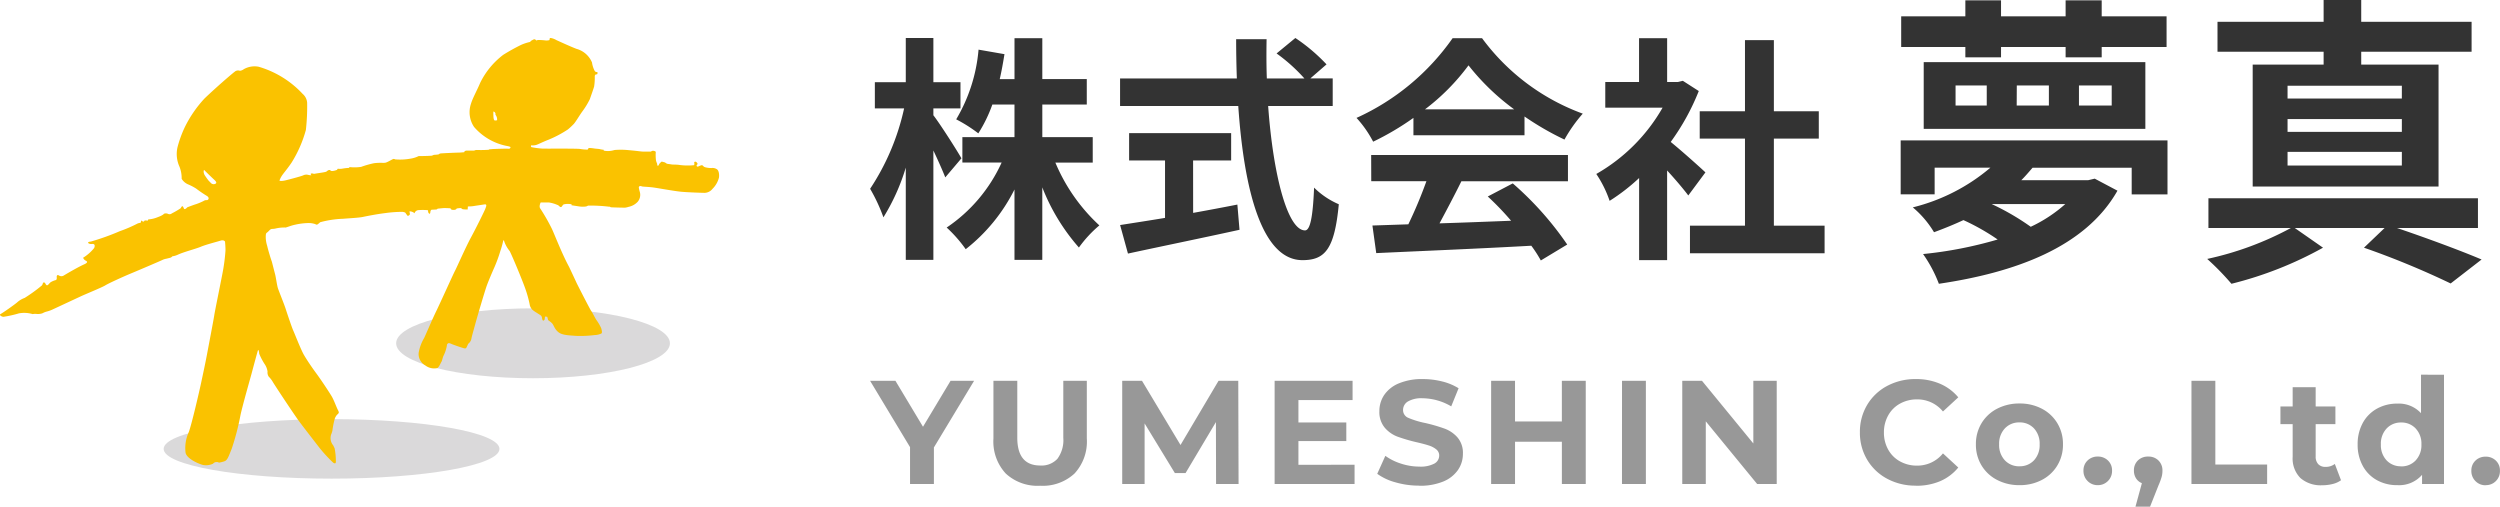
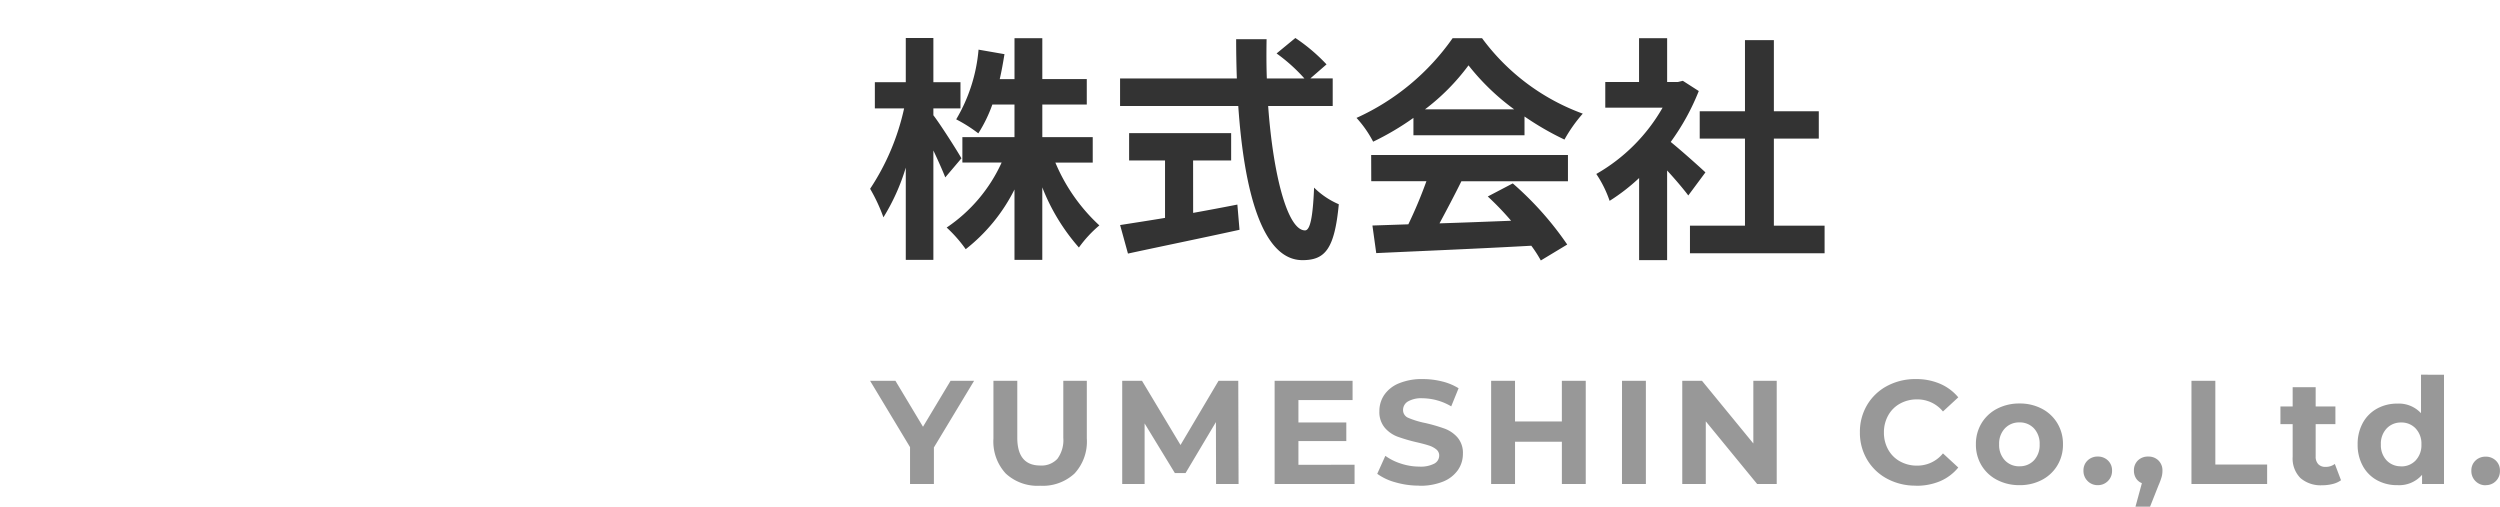
<svg xmlns="http://www.w3.org/2000/svg" width="116.877" height="23.686" viewBox="0 0 116.877 23.686">
  <defs>
    <clipPath id="a">
-       <rect width="33.627" height="20.6" fill="none" />
-     </clipPath>
+       </clipPath>
  </defs>
  <g transform="translate(-27.543 -11.151)">
    <g transform="translate(19.822 11.151)">
      <g transform="translate(7.721 1.776)">
        <g clip-path="url(#a)">
-           <path d="M128.8,80.831c0,.9-2.867,1.634-6.4,1.634s-6.4-.732-6.4-1.634,2.868-1.634,6.4-1.634,6.4.732,6.4,1.634" transform="translate(-97.48 -66.558)" fill="#dad9da" fill-rule="evenodd" />
          <path d="M63.645,113.046c0,.768-3.514,1.391-7.849,1.391s-7.85-.623-7.85-1.391,3.514-1.391,7.85-1.391,7.849.623,7.849,1.391" transform="translate(-40.295 -93.836)" fill="#dad9da" fill-rule="evenodd" />
-           <path d="M1.534,12.911a1.389,1.389,0,0,0-.646-.038,5.365,5.365,0,0,1-.723.162c-.086,0-.228-.086-.133-.133s.675-.456.77-.542a1.079,1.079,0,0,1,.352-.209,7.312,7.312,0,0,0,.789-.57c.085-.067.028-.2.162-.133,0,0,.048.124.1.114s.1-.095.162-.143a.9.9,0,0,1,.238-.1c.076-.028.038-.143.048-.18s.029-.086.114-.029a.214.214,0,0,0,.19.009s.627-.38.989-.542c0,0,.209-.086.086-.152s-.181-.162-.1-.181A1.981,1.981,0,0,0,4.4,9.821c.038-.076.057-.209-.095-.19s-.3-.095-.057-.114A11.092,11.092,0,0,0,5.6,9.032a6.306,6.306,0,0,0,.8-.342.385.385,0,0,1,.171-.048l.038-.114s.066.067.1.057.057-.057.057-.057l.152.009s-.01-.057.038-.057a1.368,1.368,0,0,0,.409-.1c.276-.1.3-.162.3-.162a.243.243,0,0,1,.181,0,.167.167,0,0,0,.19-.019,3.9,3.9,0,0,0,.409-.238c.028-.038.057-.124.1-.086S8.588,8,8.635,8s.124-.086.124-.086.352-.133.4-.143a2.676,2.676,0,0,0,.361-.152.229.229,0,0,1,.152-.038c.067,0,.152-.114-.019-.209a5.856,5.856,0,0,1-.485-.333,2.614,2.614,0,0,0-.361-.19.646.646,0,0,1-.314-.266,1.465,1.465,0,0,0-.1-.561,1.431,1.431,0,0,1-.095-.913,5.315,5.315,0,0,1,.333-.922,5.562,5.562,0,0,1,.932-1.36c.523-.5,1.207-1.093,1.416-1.255a.241.241,0,0,1,.238-.038.373.373,0,0,0,.181-.076,1.021,1.021,0,0,1,.694-.114A4.547,4.547,0,0,1,14.15,2.614a.6.6,0,0,1,.209.409A9.792,9.792,0,0,1,14.3,4.3a5.717,5.717,0,0,1-.665,1.521c-.314.466-.475.571-.57.846,0,0,.047.048.314-.019s.723-.19.8-.228a.34.34,0,0,1,.238-.019.728.728,0,0,0,.143.019s-.076-.076,0-.086.086.029.171.01.494-.067.532-.1.133-.114.19-.048.3-.028.3-.028l.038-.057a.689.689,0,0,0,.2,0,2.428,2.428,0,0,1,.323-.038l.029-.038a2.034,2.034,0,0,0,.542-.01,4.3,4.3,0,0,1,.6-.171c.3-.038.456,0,.551-.028s.285-.143.333-.162a.1.1,0,0,1,.1.01,2.635,2.635,0,0,0,.694-.029,1.3,1.3,0,0,0,.409-.124s.4,0,.618-.019l.095-.038s.162-.009.2-.019l.038-.01s.009-.029.086-.038.732-.038.818-.038.276-.019.276-.019,0-.076.133-.076h.333a.287.287,0,0,1,.114-.029,5.286,5.286,0,0,0,.561-.009c.038-.029.047-.019.133-.029s.694-.029.789-.019.1-.067.1-.067.029-.029-.19-.067a2.715,2.715,0,0,1-1.512-.884,1.229,1.229,0,0,1-.143-1.093c.076-.257.285-.627.428-.97A3.671,3.671,0,0,1,23.524.789,9.327,9.327,0,0,1,24.36.323a2.153,2.153,0,0,1,.4-.133c.048-.01.038-.048.1-.076s.114-.086.18-.029.048.019.1.01a2.411,2.411,0,0,1,.352.019A.478.478,0,0,0,25.682.1c.028-.01-.019-.1.066-.1a.777.777,0,0,1,.266.1c.086.038.684.314.941.409a1.1,1.1,0,0,1,.722.637,1.2,1.2,0,0,0,.124.39.11.11,0,0,0,.1.057c.067,0,.019.1.019.1l-.086.019-.029.057a2.673,2.673,0,0,1-.029.5c-.038.133-.161.475-.2.59a3.65,3.65,0,0,1-.361.589c-.124.171-.295.466-.39.571a3.282,3.282,0,0,1-.276.257,5.174,5.174,0,0,1-.894.475c-.295.114-.466.209-.58.247a.577.577,0,0,1-.238.019s-.038.057.01.086a3.608,3.608,0,0,0,.5.067c.086.01,1.6-.01,1.778.019a2.048,2.048,0,0,0,.333.029c.038,0,.057-.076.057-.076a1.593,1.593,0,0,1,.238.019c.1.019.238.019.3.038a1.169,1.169,0,0,0,.171.028v.038a.958.958,0,0,0,.437-.01l.076-.019a3.489,3.489,0,0,1,.665.009c.447.038.561.067.7.067h.333a.129.129,0,0,1,.1-.038.187.187,0,0,1,.124.048,1.978,1.978,0,0,0,.009.4c.029.124.057.133.057.19s.038.095.076.019a.211.211,0,0,1,.076-.1s.029-.057.076-.048.066.019.114.029.076.067.162.076.2.029.2.029.143,0,.276.01a2.854,2.854,0,0,0,.742.019c.038-.057-.01-.143.019-.152s.048-.029.1.019.057.086.019.114a.05.05,0,0,0,.047.086c.057-.019.162-.086.209-.057s.038.057.124.086a1.044,1.044,0,0,0,.295.038.376.376,0,0,1,.257.057c.095.067.114.257.095.39a1.128,1.128,0,0,1-.3.523.486.486,0,0,1-.371.19c-.067,0-.7-.019-1.055-.048s-1.141-.18-1.388-.209-.466-.029-.5-.048-.133-.029-.133.057a1.424,1.424,0,0,0,.048.209.5.5,0,0,1-.1.456.8.8,0,0,1-.428.238.819.819,0,0,1-.171.038c-.038,0-.589-.01-.646-.019s-.019-.029-.114-.029a7.114,7.114,0,0,0-.96-.048l-.086.038a1.107,1.107,0,0,1-.333,0c-.171-.028-.323-.047-.352-.057s.038-.038-.029-.048a.828.828,0,0,0-.342.01c-.066.038-.076.124-.133.124s-.095-.086-.162-.1a1.6,1.6,0,0,0-.39-.114h-.39s-.1.19-.01.295a9.162,9.162,0,0,1,.532.932c.114.238.475,1.179.808,1.787,0,0,.323.685.342.732s.646,1.274.694,1.331.19.352.247.428a1.949,1.949,0,0,1,.219.38c.019.076.057.2.009.238a.772.772,0,0,1-.323.076,5.329,5.329,0,0,1-.856.038c-.409-.029-.694-.038-.865-.2s-.181-.3-.266-.39-.19-.133-.19-.171a.591.591,0,0,0-.038-.133l-.1-.01-.019.143s-.066.1-.1.009-.01-.152-.086-.209-.314-.19-.39-.266a.436.436,0,0,1-.124-.257,5.512,5.512,0,0,0-.209-.741c-.124-.352-.57-1.436-.723-1.74a1.464,1.464,0,0,1-.257-.456s-.029-.124-.057.019a4,4,0,0,1-.124.437,6.786,6.786,0,0,1-.266.732c-.133.3-.276.637-.361.865s-.437,1.417-.561,1.873-.133.466-.171.656a.4.4,0,0,1-.143.209s-.019.048-.057.124-.038.114-.171.076-.428-.143-.5-.171-.162-.076-.2-.057a.107.107,0,0,0-.067.1,1.76,1.76,0,0,1-.143.456c-.057.095-.076.257-.114.314s-.114.266-.2.295a.682.682,0,0,1-.551-.124.615.615,0,0,1-.314-.589,2.017,2.017,0,0,1,.257-.694c.095-.2.371-.856.57-1.265s.789-1.721.875-1.882.494-1.093.742-1.55.646-1.264.675-1.35.1-.219-.038-.2l-.447.067a1.548,1.548,0,0,1-.333.028l-.009.143a2.171,2.171,0,0,1-.219-.01c-.057-.009-.067-.057-.114-.057s-.181.019-.181.019-.01.067-.152.067-.133-.076-.133-.076-.219-.01-.285-.01-.323.029-.323.029-.029.038-.057.038-.181.01-.181.01-.086-.029-.1.114-.086.048-.1,0,.019-.095-.057-.095a2.8,2.8,0,0,0-.4,0,.21.21,0,0,0-.171.114c-.029.067-.019.009-.086-.019a.393.393,0,0,0-.143-.038c-.029,0-.01.038,0,.114s-.1.1-.1.1a.939.939,0,0,1-.1-.133c-.009-.029-.085-.048-.143-.057a5.911,5.911,0,0,0-.8.057c-.4.048-.875.143-1.055.181s-.561.057-.932.086a4.656,4.656,0,0,0-1.065.162s-.038.038-.1.086-.086.019-.133,0a.95.95,0,0,0-.342-.048,3.122,3.122,0,0,0-.59.076c-.19.038-.39.124-.447.133a1.781,1.781,0,0,0-.437.038c-.219.057-.219-.019-.342.114s-.143.066-.152.257a1.373,1.373,0,0,0,.067.447c.038.171.152.561.219.742,0,0,.114.447.152.59s.086.513.133.656.295.751.361.96.3.9.352,1.008.352.884.5,1.141.39.609.6.894.58.846.694,1.036.228.523.3.656.029.143-.048.219a.541.541,0,0,0-.114.219,3.885,3.885,0,0,0-.1.523s-.009.038-.038.124a.53.53,0,0,0,.076.561s.029.057.067.143a3.2,3.2,0,0,1,.057.637c-.01.029-.009.1-.124.029a6.72,6.72,0,0,1-.656-.713c-.086-.114-.7-.9-.941-1.226s-1.169-1.73-1.226-1.835a1.178,1.178,0,0,0-.19-.247.344.344,0,0,1-.057-.238.808.808,0,0,0-.143-.361,2.9,2.9,0,0,1-.247-.475c0-.048-.029-.257-.067-.133s-.209.76-.285,1.046-.409,1.435-.523,1.958a11.708,11.708,0,0,1-.409,1.569c-.162.409-.209.542-.342.589a1.545,1.545,0,0,1-.276.067s.029-.029-.067-.029a.211.211,0,0,0-.19.076.794.794,0,0,1-.418.067c-.143-.01-.808-.276-.865-.58a1.78,1.78,0,0,1,.152-.97c.143-.4.475-1.835.571-2.282s.2-.932.266-1.283.333-1.749.352-1.892.266-1.35.38-1.939a8.6,8.6,0,0,0,.143-1.065c.01-.1-.019-.437-.019-.437s-.047-.1-.209-.048-.675.181-.922.285-.818.247-1.093.38a.824.824,0,0,1-.238.067.212.212,0,0,1-.133.076l-.152.038a.648.648,0,0,0-.162.048c-.048.029-1.093.475-1.483.637s-1.074.475-1.207.561-.97.428-1.169.523L2.5,12.673a1.63,1.63,0,0,1-.342.124.822.822,0,0,0-.124.048l-.057.028A.661.661,0,0,1,1.7,12.9a.576.576,0,0,0-.171.009m8.2-6.267c.041.047.142.148.142.148a.179.179,0,0,0,.213.018c.065-.047,0-.119-.089-.2s-.391-.373-.427-.415-.047-.006-.047.071a.368.368,0,0,0,.059.166s.107.16.148.207M23.066,3.438a2.54,2.54,0,0,0,.006.284c.012.1.036.136.071.136a.634.634,0,0,0,.095-.012.331.331,0,0,0-.042-.207c-.059-.089-.029-.1-.029-.1s-.024-.095-.1-.1" transform="translate(0)" fill="#fac200" fill-rule="evenodd" />
        </g>
      </g>
      <path d="M4.569-5.385c-.178-.322-.99-1.6-1.312-2.013V-7.72H4.524V-8.943H3.257v-2.068H1.967v2.068H.521V-7.72H1.889A11.08,11.08,0,0,1,.3-3.961,8.045,8.045,0,0,1,.922-2.627,9.7,9.7,0,0,0,1.967-4.951V-.637h1.29V-5.751c.222.467.434.945.556,1.257Zm6.138.2v-1.19H8.35V-7.9h2.079v-1.19H8.35V-11h-1.3v1.913H6.359c.089-.378.156-.767.222-1.168l-1.212-.211A7.662,7.662,0,0,1,4.324-7.208a6.832,6.832,0,0,1,1.034.656A6.593,6.593,0,0,0,6.014-7.9H7.049v1.523H4.613v1.19H6.448A7.294,7.294,0,0,1,3.879-2.149a6.376,6.376,0,0,1,.89,1.012A8.223,8.223,0,0,0,7.049-3.928V-.637h1.3V-4.028a9.466,9.466,0,0,0,1.712,2.813,5.619,5.619,0,0,1,.956-1.034A8.415,8.415,0,0,1,8.961-5.184Zm4.692-.1h1.779V-6.563h-4.77v1.279h1.679V-2.6c-.8.133-1.534.245-2.1.334l.367,1.334c1.434-.311,3.391-.712,5.215-1.112l-.1-1.179c-.678.133-1.39.267-2.068.389Zm6.527-2.546v-1.29H20.881l.756-.656a8.305,8.305,0,0,0-1.457-1.234l-.878.723a7.872,7.872,0,0,1,1.3,1.168H18.846c-.022-.6-.022-1.223-.011-1.835H17.412c0,.612.011,1.234.033,1.835h-5.46v1.29h5.526c.267,3.914,1.1,7.205,3,7.205,1.056,0,1.5-.511,1.7-2.613a3.72,3.72,0,0,1-1.156-.778c-.056,1.412-.189,2-.423,2-.812,0-1.49-2.569-1.724-5.816Zm4.314.156a10.105,10.105,0,0,0,2.035-2.057,10.822,10.822,0,0,0,2.135,2.057ZM25.7-6.463h5.193v-.878a13.437,13.437,0,0,0,1.868,1.079,6.854,6.854,0,0,1,.856-1.212A10.171,10.171,0,0,1,28.909-11H27.531a11.042,11.042,0,0,1-4.492,3.725,5.166,5.166,0,0,1,.778,1.112A12.839,12.839,0,0,0,25.7-7.275ZM23.728-4.317h2.58A21.353,21.353,0,0,1,25.462-2.3l-1.679.056.178,1.29c1.89-.089,4.637-.2,7.25-.345a5.9,5.9,0,0,1,.445.689l1.234-.745a14.955,14.955,0,0,0-2.546-2.858l-1.168.612a13.254,13.254,0,0,1,1.09,1.134c-1.134.044-2.279.089-3.347.122.334-.623.7-1.312,1.023-1.968h4.982V-5.54h-9.2Zm15.623-.411c-.234-.222-1.09-.99-1.623-1.423a10.792,10.792,0,0,0,1.312-2.38l-.745-.478-.234.056h-.5V-11H36.248v2.046H34.669v1.2h2.68a8.306,8.306,0,0,1-3.1,3.1,5.3,5.3,0,0,1,.623,1.257,9.2,9.2,0,0,0,1.379-1.067V-.625H37.56V-4.817c.378.411.756.856.99,1.168Zm3.2,2.491v-4.07h2.1V-7.586h-2.1v-3.325H41.2v3.325H39.084v1.279H41.2v4.07H38.628v1.29h6.294v-1.29Z" transform="translate(48.1 12.787)" fill="#333" />
      <path d="M2.871-2.533V-.825H1.755V-2.547l-1.867-3.1H1.073L2.361-3.5,3.649-5.647h1.1ZM7.837-.742a2.182,2.182,0,0,1-1.608-.572,2.2,2.2,0,0,1-.575-1.633v-2.7H6.769v2.659q0,1.3,1.075,1.3a1.007,1.007,0,0,0,.8-.313,1.461,1.461,0,0,0,.276-.982V-5.647h1.1v2.7a2.2,2.2,0,0,1-.575,1.633A2.182,2.182,0,0,1,7.837-.742Zm8.225-.083-.007-2.893L14.636-1.335h-.5L12.721-3.656V-.825H11.674V-5.647H12.6l1.8,3,1.777-3H17.1l.014,4.822Zm6.475-.9v.9H18.8V-5.647h3.644v.9H19.912V-3.7h2.239v.868H19.912V-1.72Zm3.024.978A3.945,3.945,0,0,1,24.455-.9a2.593,2.593,0,0,1-.858-.4l.379-.84a2.571,2.571,0,0,0,.737.365,2.768,2.768,0,0,0,.854.138,1.365,1.365,0,0,0,.7-.141.427.427,0,0,0,.227-.375.359.359,0,0,0-.134-.286,1.018,1.018,0,0,0-.344-.183q-.21-.069-.568-.152a7.856,7.856,0,0,1-.9-.262,1.466,1.466,0,0,1-.6-.42,1.135,1.135,0,0,1-.251-.771,1.342,1.342,0,0,1,.227-.761,1.529,1.529,0,0,1,.685-.541,2.8,2.8,0,0,1,1.119-.2,3.706,3.706,0,0,1,.9.11A2.666,2.666,0,0,1,27.4-5.3l-.344.847a2.689,2.689,0,0,0-1.336-.379,1.253,1.253,0,0,0-.692.152.463.463,0,0,0-.224.4.391.391,0,0,0,.258.369,4.056,4.056,0,0,0,.789.238,7.856,7.856,0,0,1,.9.262,1.494,1.494,0,0,1,.6.413,1.108,1.108,0,0,1,.251.765,1.317,1.317,0,0,1-.231.754,1.55,1.55,0,0,1-.692.541A2.822,2.822,0,0,1,25.561-.742Zm7.784-4.9V-.825H32.229V-2.8h-2.19V-.825H28.922V-5.647h1.116v1.9h2.19v-1.9Zm1.695,0h1.116V-.825H35.039Zm7.233,0V-.825h-.916l-2.4-2.928V-.825h-1.1V-5.647h.923l2.4,2.928V-5.647Zm6.5,4.9a2.77,2.77,0,0,1-1.333-.32,2.39,2.39,0,0,1-.937-.889,2.448,2.448,0,0,1-.341-1.285A2.448,2.448,0,0,1,46.5-4.52a2.39,2.39,0,0,1,.937-.889,2.784,2.784,0,0,1,1.34-.32,2.81,2.81,0,0,1,1.133.22,2.27,2.27,0,0,1,.851.634l-.716.661a1.54,1.54,0,0,0-1.212-.565,1.61,1.61,0,0,0-.8.2,1.4,1.4,0,0,0-.548.548,1.61,1.61,0,0,0-.2.8,1.61,1.61,0,0,0,.2.8,1.4,1.4,0,0,0,.548.548,1.61,1.61,0,0,0,.8.2,1.533,1.533,0,0,0,1.212-.572l.716.661a2.233,2.233,0,0,1-.854.641A2.835,2.835,0,0,1,48.774-.742ZM53.624-.77a2.222,2.222,0,0,1-1.05-.245,1.818,1.818,0,0,1-.727-.678,1.869,1.869,0,0,1-.262-.985,1.869,1.869,0,0,1,.262-.985,1.818,1.818,0,0,1,.727-.679,2.222,2.222,0,0,1,1.05-.245,2.2,2.2,0,0,1,1.047.245,1.823,1.823,0,0,1,.723.679,1.87,1.87,0,0,1,.262.985,1.87,1.87,0,0,1-.262.985,1.823,1.823,0,0,1-.723.678A2.2,2.2,0,0,1,53.624-.77Zm0-.882A.9.9,0,0,0,54.3-1.93a1.04,1.04,0,0,0,.265-.747,1.04,1.04,0,0,0-.265-.747.9.9,0,0,0-.678-.279.906.906,0,0,0-.682.279,1.032,1.032,0,0,0-.269.747,1.032,1.032,0,0,0,.269.747A.906.906,0,0,0,53.624-1.651Zm3.658.882a.646.646,0,0,1-.475-.193.654.654,0,0,1-.193-.482.629.629,0,0,1,.193-.479.665.665,0,0,1,.475-.183.665.665,0,0,1,.475.183.629.629,0,0,1,.193.479.654.654,0,0,1-.193.482A.646.646,0,0,1,57.281-.77Zm2.363-1.336a.65.65,0,0,1,.475.183.641.641,0,0,1,.186.479,1.133,1.133,0,0,1-.034.276,3.112,3.112,0,0,1-.152.413l-.393.992h-.682l.3-1.1a.566.566,0,0,1-.272-.224.653.653,0,0,1-.1-.362.635.635,0,0,1,.189-.479A.662.662,0,0,1,59.644-2.106Zm2.018-3.541h1.116v3.913H65.2v.909H61.662ZM68.654-1a1.1,1.1,0,0,1-.389.176,1.968,1.968,0,0,1-.486.059,1.443,1.443,0,0,1-1.023-.338,1.292,1.292,0,0,1-.362-.992V-3.622h-.572v-.827h.572v-.9h1.075v.9h.923v.827h-.923v1.509a.506.506,0,0,0,.121.362.447.447,0,0,0,.341.127.691.691,0,0,0,.434-.138Zm4.815-4.932V-.825H72.443v-.427a1.417,1.417,0,0,1-1.157.482A1.924,1.924,0,0,1,70.338-1a1.677,1.677,0,0,1-.665-.668,2.037,2.037,0,0,1-.241-1.006,2.037,2.037,0,0,1,.241-1.006,1.677,1.677,0,0,1,.665-.668,1.924,1.924,0,0,1,.947-.234,1.41,1.41,0,0,1,1.109.448v-1.8Zm-2,4.285a.9.9,0,0,0,.675-.279,1.032,1.032,0,0,0,.269-.747,1.032,1.032,0,0,0-.269-.747.9.9,0,0,0-.675-.279.906.906,0,0,0-.682.279,1.032,1.032,0,0,0-.269.747,1.032,1.032,0,0,0,.269.747A.906.906,0,0,0,71.471-1.651Zm3.947.882a.646.646,0,0,1-.475-.193.654.654,0,0,1-.193-.482.629.629,0,0,1,.193-.479.665.665,0,0,1,.475-.183.665.665,0,0,1,.475.183.629.629,0,0,1,.193.479.654.654,0,0,1-.193.482A.646.646,0,0,1,75.418-.77Z" transform="translate(48.511 23.451)" fill="#333" opacity="0.502" />
-       <path d="M4-10.873H5.668v-.482H8.687v.482h1.687v-.482h3.033v-1.432H10.374v-.751H8.687v.751H5.668v-.751H4v.751H1v1.432H4ZM3.542-9.555H5v.936H3.542Zm2.863,0h1.5v.936H6.4Zm2.906,0h1.531v.936H9.311ZM2.053-7.528H12.415v-3.118H2.053ZM5.243-4.013h3.43A6.655,6.655,0,0,1,7.057-2.95,11.523,11.523,0,0,0,5.228-4.013ZM.976-6.989v2.523H2.564V-5.714H5.172A8.893,8.893,0,0,1,1.543-3.857a4.594,4.594,0,0,1,.992,1.162c.5-.184.95-.369,1.375-.567a10.389,10.389,0,0,1,1.6.907,18.991,18.991,0,0,1-3.487.68A6.24,6.24,0,0,1,2.762-.285c3.544-.524,6.846-1.7,8.349-4.352L10.048-5.2l-.3.071H6.617c.184-.184.354-.383.524-.581h4.635v1.247H13.45V-6.989Zm23.43-1.956H19.063v-.6h5.344Zm0,1.559H19.063v-.6h5.344Zm0,1.573H19.063v-.638h5.344Zm-3.657-4.72H17.433v5.7h8.689v-5.7H22.507v-.6h5.16v-1.4h-5.16v-1.021H20.749v1.021H15.788v1.4h4.961Zm7.215,7.64V-4.282h-12.6v1.389h3.855a14.761,14.761,0,0,1-3.912,1.446A12.425,12.425,0,0,1,16.44-.285a17.394,17.394,0,0,0,4.281-1.687L19.4-2.893h4.2l-.964.921A39.327,39.327,0,0,1,26.688-.3l1.446-1.12C27.17-1.83,25.6-2.411,24.18-2.893Z" transform="translate(95.603 13.552)" fill="#333" />
    </g>
  </g>
</svg>